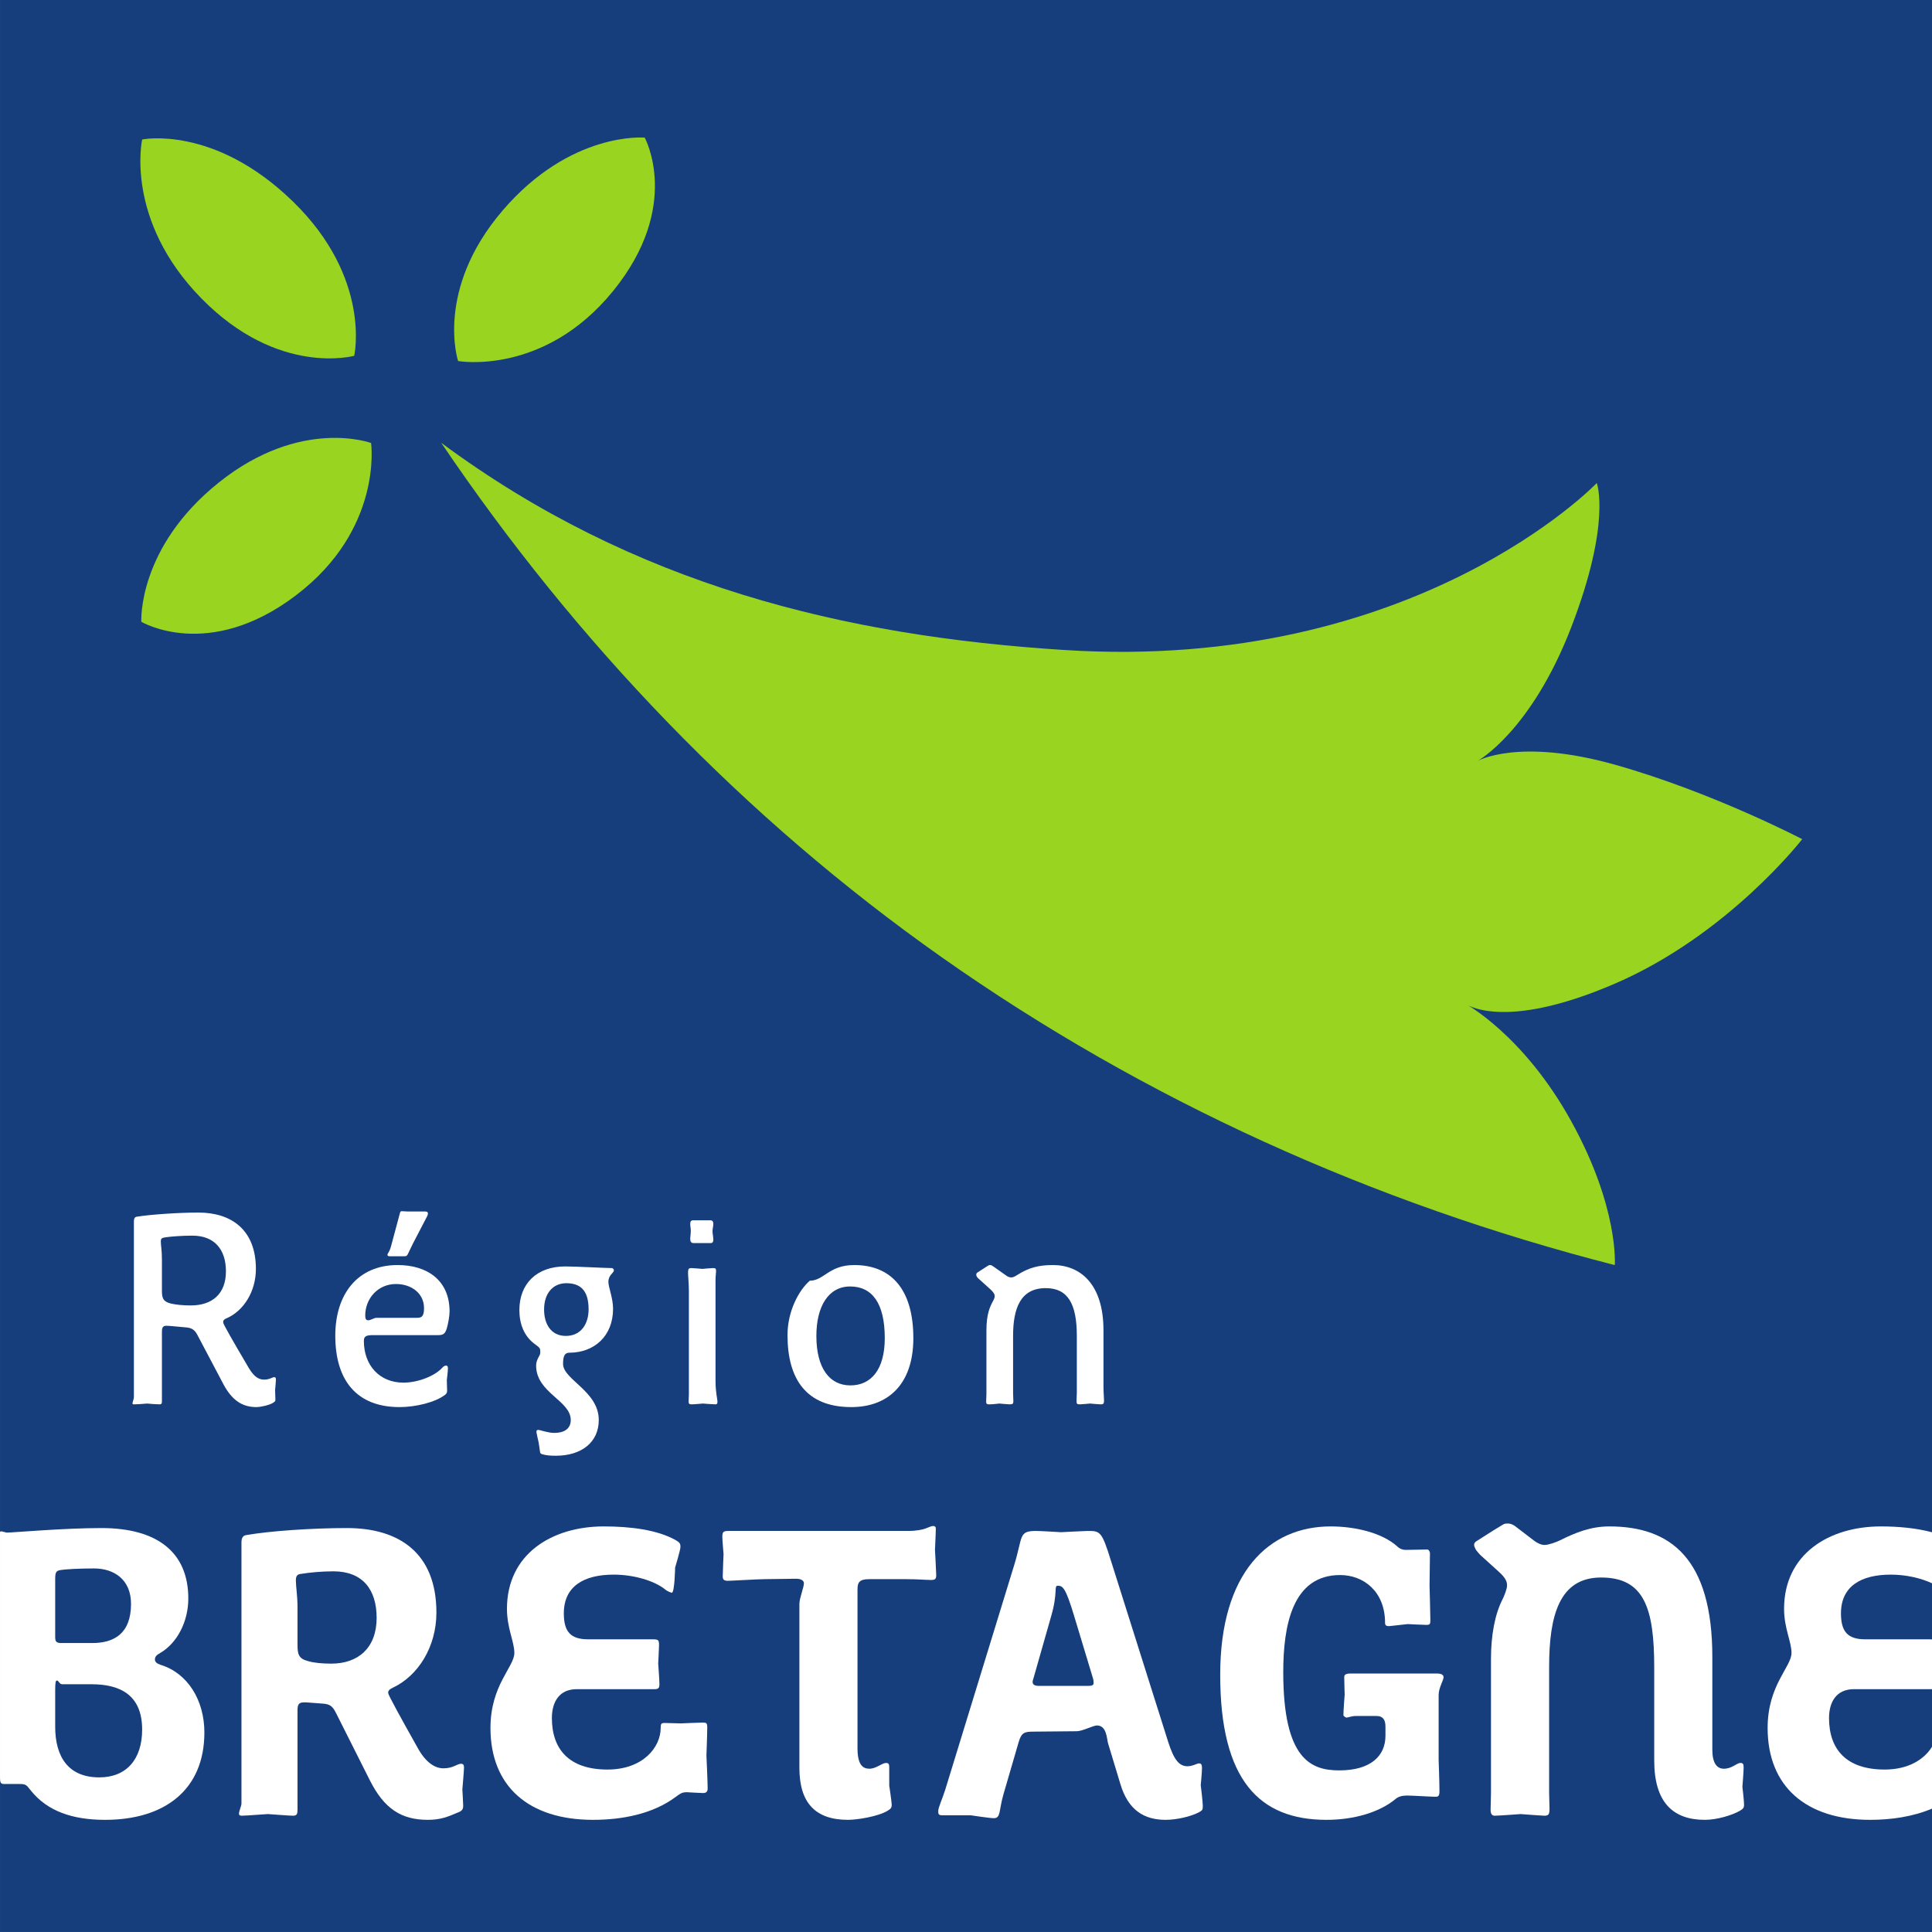
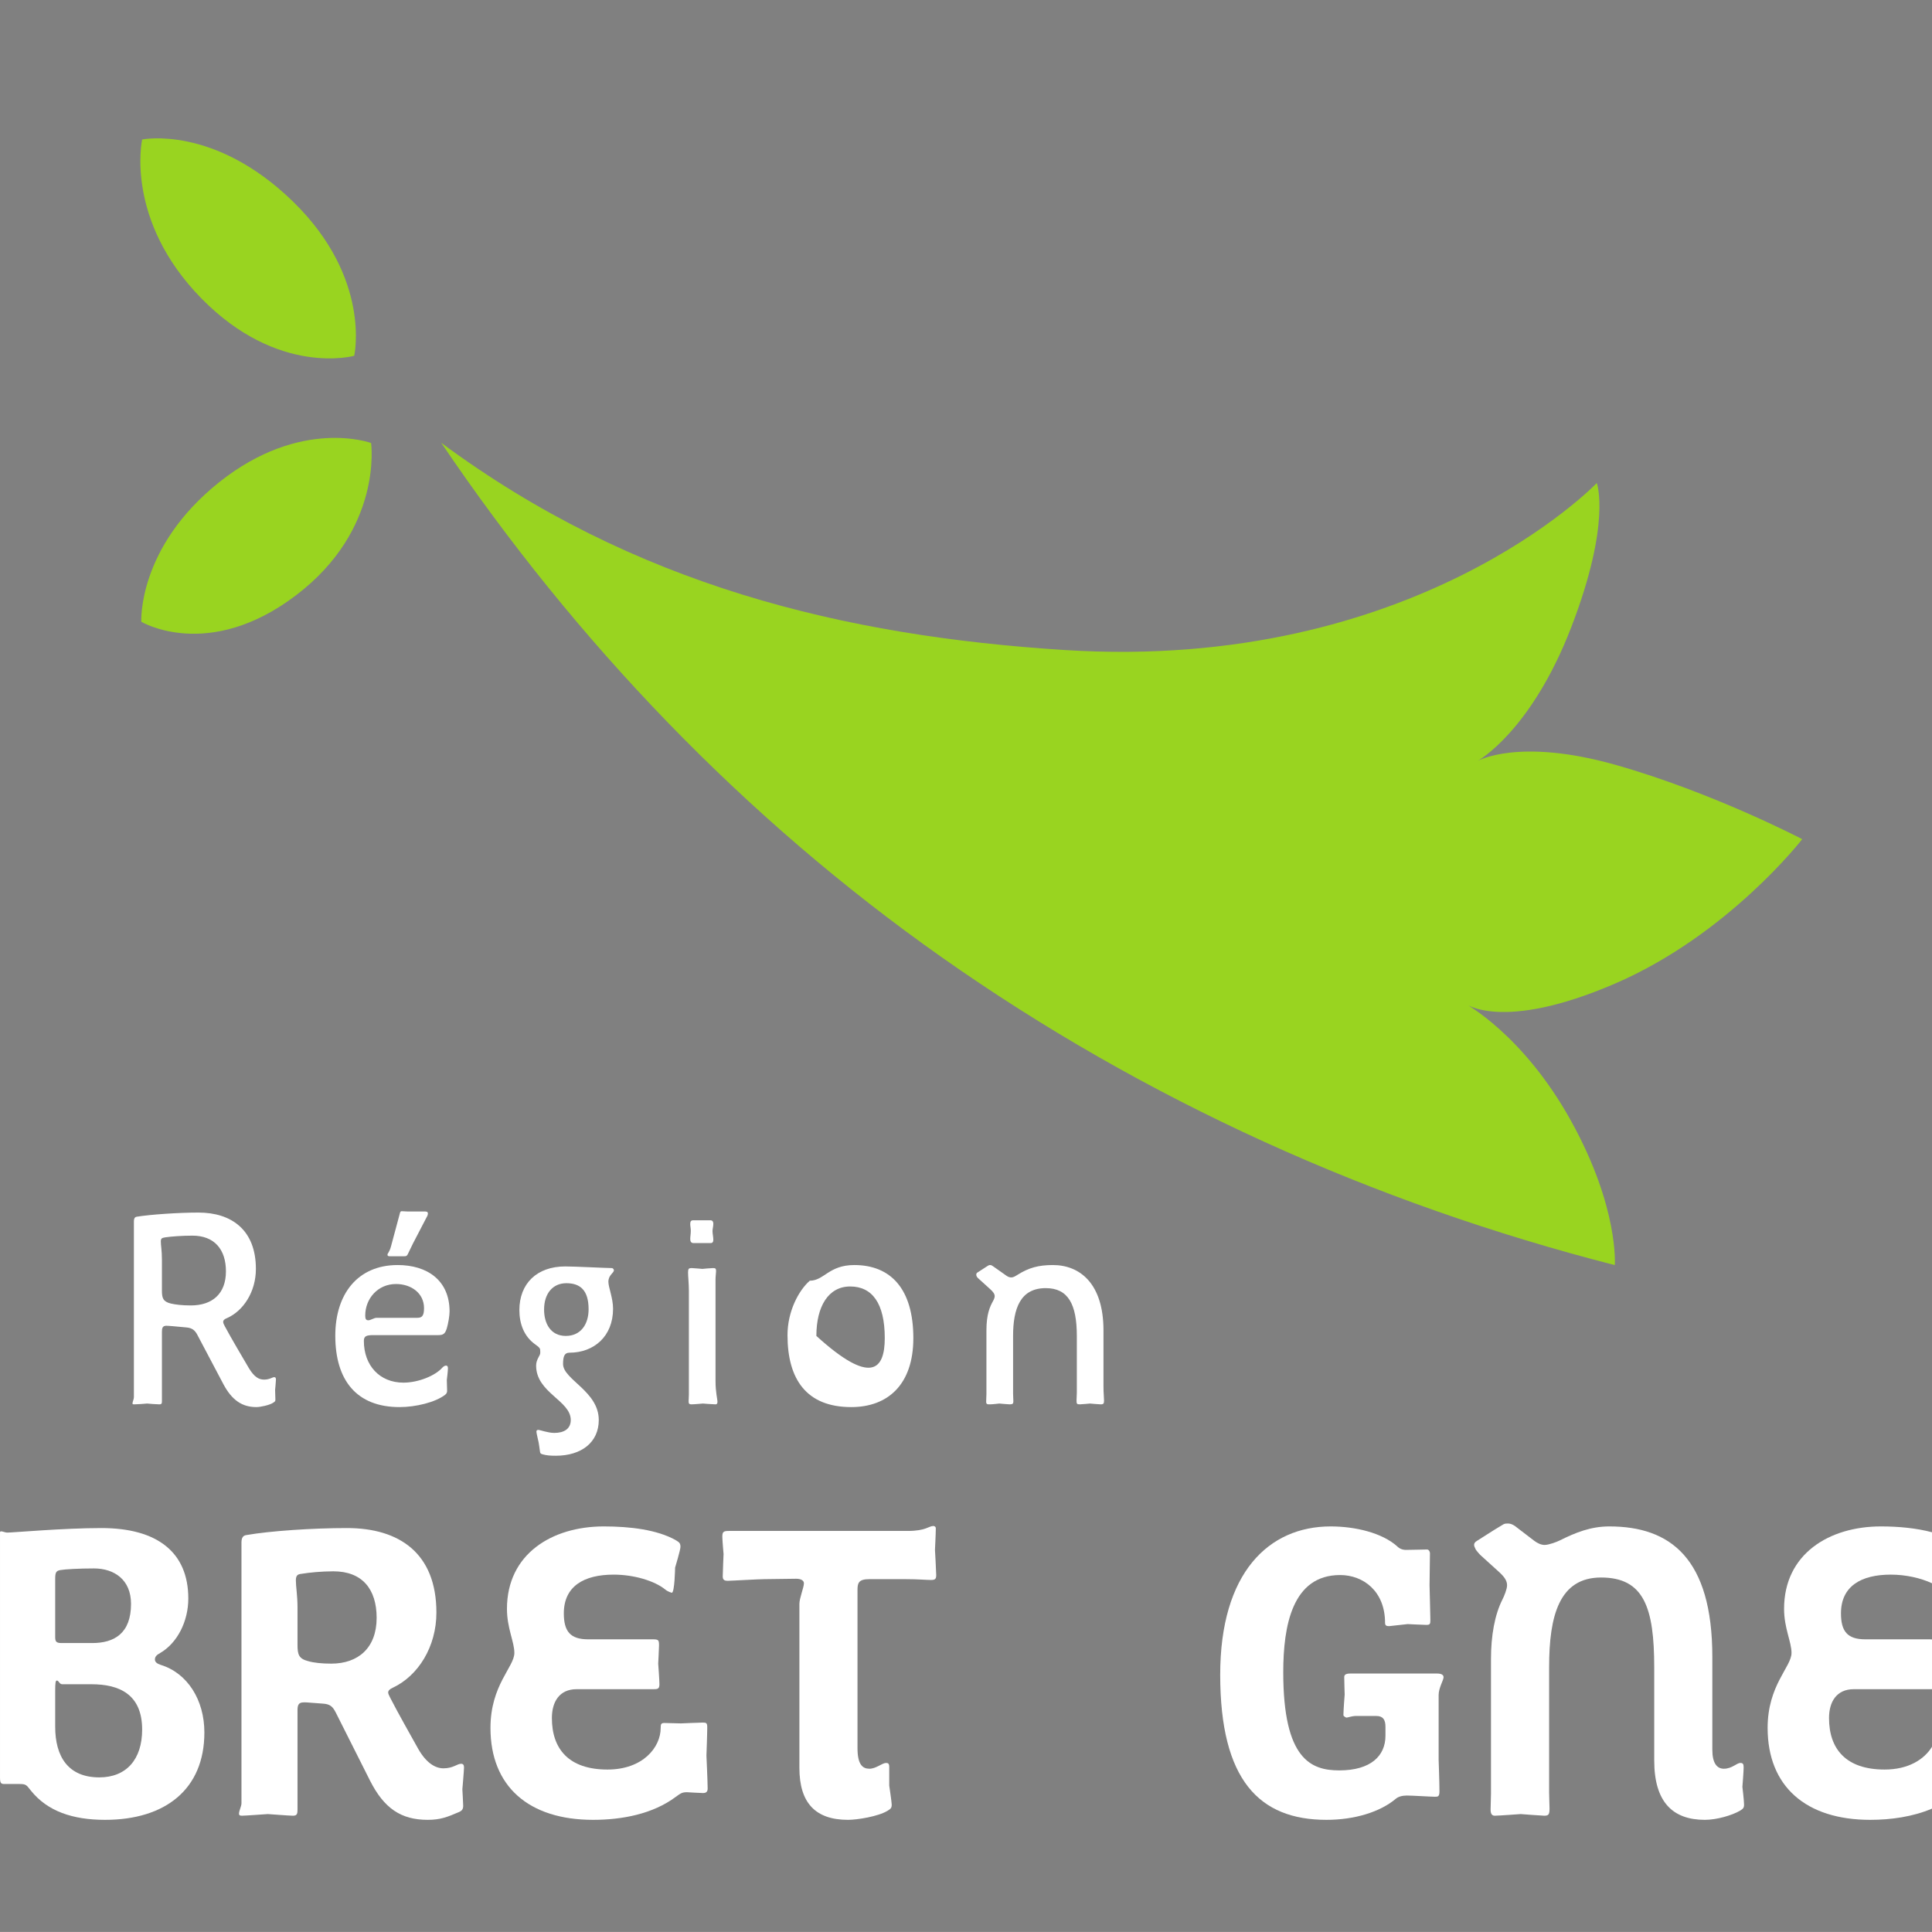
<svg xmlns="http://www.w3.org/2000/svg" xmlns:ns1="http://sodipodi.sourceforge.net/DTD/sodipodi-0.dtd" xmlns:ns2="http://www.inkscape.org/namespaces/inkscape" id="svg2" ns1:version="0.32" ns2:version="0.46" width="140.638" height="140.636" xml:space="preserve" ns1:docname="Région Bretagne.svg" ns2:output_extension="org.inkscape.output.svg.inkscape">
  <rect width="100%" height="100%" fill="#808080" stroke="none" />
  <defs id="defs5" />
  <g id="g11" ns2:groupmode="layer" ns2:label="Bretagne" transform="matrix(1.25,0,0,-1.25,-0.375,141.57)">
    <g id="g13" transform="scale(0.1,0.1)">
-       <path d="M 3.008,7.473 L 1128.108,7.473 L 1128.108,1132.563 L 3.008,1132.563 L 3.008,7.473 z" style="fill:#163e7d;fill-opacity:1;fill-rule:nonzero;stroke:none" id="path15" />
-       <path d="M 269.77,922.305 L 269.77,922.305 C 269.77,922.305 319.691,913.441 360.039,963.086 C 400.375,1012.7 378.441,1052.42 378.441,1052.42 L 378.441,1052.42 C 378.441,1052.42 335.395,1056.3 295.688,1009.96 C 256.039,963.625 269.77,922.305 269.77,922.305" style="fill:#99d420;fill-opacity:1;fill-rule:nonzero;stroke:none" id="path17" />
      <path d="M 219.102,874.57 L 219.102,874.57 C 219.102,874.57 226.234,824.363 175.219,785.77 C 124.242,747.164 85.297,770.469 85.297,770.469 L 85.297,770.469 C 85.297,770.469 82.894,813.625 130.586,851.695 C 178.285,889.727 219.102,874.57 219.102,874.57" style="fill:#99d420;fill-opacity:1;fill-rule:nonzero;stroke:none" id="path19" />
      <path d="M 209.281,925.367 C 209.281,925.367 219.555,970.488 173.598,1015.2 C 127.641,1059.96 85.785,1051.33 85.785,1051.33 L 85.785,1051.33 C 85.785,1051.33 75.394,1004.56 120.273,958.793 C 165.141,913.012 209.281,925.367 209.281,925.367" style="fill:#99d420;fill-opacity:1;fill-rule:nonzero;stroke:none" id="path21" />
      <path d="M 943.926,687.109 C 1000.57,671.059 1052.52,643.871 1052.52,643.871 C 1052.52,643.871 1009.43,588.164 943.352,559.695 C 877.219,531.223 855.93,548.293 855.93,548.293 C 855.93,548.293 889.98,530.281 917.949,479.719 C 945.918,429.133 943.379,395.82 943.379,395.82 C 803.086,431.73 669.664,491.75 551.133,575.305 C 436.352,656.215 338.453,758.508 259.945,874.691 C 372.148,791.605 494.75,762.152 623.008,754.016 C 827.527,741.047 932.898,851.27 932.898,851.27 C 932.898,851.27 941.496,828.258 918.059,767.375 C 894.57,706.438 863.477,689.414 863.477,689.414 C 863.477,689.414 887.336,703.152 943.926,687.109" style="fill:#99d420;fill-opacity:1;fill-rule:nonzero;stroke:none" id="path23" />
      <path d="M 163.207,323.059 C 163.207,323.059 163.375,318.562 163.375,317.461 C 163.375,316.496 163.051,316.34 162.102,315.691 C 160.016,314.258 154.574,313.137 152.336,313.137 C 144.016,313.137 138.09,317.141 133.129,326.418 L 118.09,354.895 C 116.488,358.098 114.73,359.219 111.527,359.531 C 104.496,360.176 101.293,360.5 99.848,360.5 C 97.617,360.5 97.297,359.055 97.297,356.973 C 97.297,352.336 97.297,346.262 97.297,340.332 C 97.297,328.332 97.297,316.66 97.297,316.66 C 97.297,315.539 97.297,314.734 95.859,314.734 C 94.898,314.734 89.457,315.051 88.66,315.207 C 87.856,315.051 82.258,314.734 81.137,314.734 C 80.172,314.734 80.172,314.895 80.172,315.383 C 80.172,316.172 80.977,317.773 80.977,318.895 L 80.977,421.133 C 80.977,423.215 81.617,423.855 82.734,424.016 C 90.422,425.281 106.891,426.418 118.57,426.418 C 137.773,426.418 152.02,416.34 152.02,393.613 C 152.02,380.176 144.652,369.141 135.211,364.973 C 133.609,364.336 132.973,363.691 132.973,362.734 C 132.973,362.102 133.297,361.301 133.938,360.176 C 137.773,352.98 144.18,342.258 148.012,335.691 C 151.215,330.422 153.938,329.141 156.812,329.141 C 160.016,329.141 161.617,330.574 162.734,330.574 C 163.531,330.574 163.699,329.934 163.699,329.141 C 163.699,328.332 163.207,323.059 163.207,323.059 z M 115.055,412.98 C 109.141,412.98 102.578,412.5 99.375,412.004 C 97.461,411.688 96.656,411.531 96.656,409.621 C 96.656,407.219 97.297,404.492 97.297,398.895 L 97.297,380.977 C 97.297,376.66 97.934,374.582 102.422,373.457 C 105.133,372.812 109.141,372.336 114.102,372.336 C 126.578,372.336 134.574,379.055 134.574,392.18 C 134.574,404.973 127.855,412.98 115.055,412.98" style="fill:#ffffff;fill-opacity:1;fill-rule:nonzero;stroke:none" id="path25" />
      <path d="M 263.207,359.055 C 262.258,355.859 261.133,355.051 258.258,355.051 L 220.652,355.051 C 216.488,355.051 214.898,354.582 214.898,351.688 C 214.898,337.461 224.016,327.375 237.934,327.375 C 246.578,327.375 256.488,331.379 260.652,336.172 C 261.449,336.973 262.102,337.297 262.734,337.297 C 263.531,337.297 263.855,336.816 263.855,335.691 C 263.855,334.094 263.207,328.977 263.207,328.977 C 263.207,328.977 263.375,324.18 263.375,322.734 C 263.375,321.77 263.207,321.133 262.258,320.332 C 256.488,315.859 244.977,313.137 235.691,313.137 C 210.742,313.137 198.258,328.645 198.258,354.734 C 198.258,378.895 211.215,395.859 234.574,395.859 C 251.695,395.859 264.809,387.051 264.809,368.816 C 264.809,366.262 264.016,361.77 263.207,359.055 z M 233.609,384.812 C 223.051,384.812 215.691,376.34 215.691,366.418 C 215.691,364.492 216.176,363.691 217.461,363.691 C 218.895,363.691 220.82,365.129 222.258,365.129 L 245.938,365.129 C 248.492,365.129 249.938,365.938 249.938,370.73 C 249.938,379.531 242.422,384.812 233.609,384.812 z M 251.527,423.855 L 243.531,408.484 C 239.848,401.301 240.652,400.977 238.258,400.977 L 230.094,400.977 C 228.816,400.977 228.66,401.301 228.66,401.926 C 228.66,402.734 229.77,403.215 230.742,406.895 L 235.211,423.535 C 236.016,426.262 235.859,427.219 236.98,427.219 C 237.934,427.219 238.895,427.051 240.344,427.051 L 249.938,427.051 C 251.055,427.051 252.18,427.051 252.18,425.938 C 252.18,425.281 252.02,424.656 251.527,423.855" style="fill:#ffffff;fill-opacity:1;fill-rule:nonzero;stroke:none" id="path27" />
      <path d="M 357.297,386.094 C 357.297,382.891 360.016,376.66 360.016,370.422 C 360.016,354.258 348.816,344.812 334.574,344.812 C 331.695,344.812 330.898,342.578 330.898,338.254 C 330.898,329.141 351.695,322.414 351.695,305.613 C 351.695,292.5 341.449,284.812 326.734,284.812 C 323.531,284.812 321.293,284.973 319.055,285.613 C 317.773,285.938 317.617,286.262 317.461,287.219 C 317.297,288.816 316.656,292.656 316.656,292.656 C 316.656,292.656 315.383,298.098 315.383,298.738 C 315.383,299.543 315.691,299.855 316.488,299.855 C 317.461,299.855 322.102,298.098 325.781,298.098 C 331.527,298.098 335.383,300.5 335.383,305.613 C 335.383,316.973 315.211,321.457 315.211,337.297 C 315.211,340.977 317.617,343.059 317.617,344.656 L 317.617,345.613 C 317.617,347.219 317.461,347.695 314.73,349.621 C 308.168,354.258 305.461,361.609 305.461,369.621 C 305.461,384.973 315.539,395.051 332.18,395.051 C 337.934,395.051 356.016,394.094 359.219,394.094 C 360.016,394.094 360.5,393.293 360.5,392.812 C 360.5,391.211 357.297,390.098 357.297,386.094 z M 332.812,385.281 C 324.977,385.281 319.848,379.375 319.848,369.934 C 319.848,361.77 323.699,354.582 332.5,354.582 C 341.293,354.582 345.77,361.457 345.77,370.098 C 345.77,381.457 340.652,385.281 332.812,385.281" style="fill:#ffffff;fill-opacity:1;fill-rule:nonzero;stroke:none" id="path29" />
      <path d="M 419.688,314.734 C 418.09,314.734 412.336,315.207 412.336,315.207 C 412.336,315.207 407.203,314.734 405.613,314.734 C 404.336,314.734 404.016,315.207 404.016,316.496 C 404.016,317.461 404.172,318.895 404.172,320.652 L 404.172,380.82 C 404.172,384.812 403.688,389.297 403.688,391.531 C 403.688,393.777 404.172,394.094 405.77,394.094 C 406.723,394.094 412.008,393.613 412.008,393.613 C 412.008,393.613 416.969,394.094 418.246,394.094 C 419.688,394.094 420.004,393.777 420.004,392.336 C 420.004,391.211 419.688,389.297 419.688,387.375 L 419.688,328.332 C 419.688,321.609 420.812,317.938 420.812,316.172 C 420.812,315.207 420.484,314.734 419.688,314.734 z M 416.801,408.645 L 406.891,408.645 C 405.445,408.645 404.965,409.621 404.965,411.055 C 404.965,412.336 405.289,414.094 405.289,415.859 C 405.289,417.141 404.965,418.562 404.965,419.695 C 404.965,421.133 405.289,421.926 406.723,421.926 L 416.645,421.926 C 417.93,421.926 418.402,421.133 418.402,419.855 C 418.402,418.406 417.93,416.816 417.93,415.691 C 417.93,414.094 418.402,412.18 418.402,410.73 C 418.402,409.453 418.09,408.645 416.801,408.645" style="fill:#ffffff;fill-opacity:1;fill-rule:nonzero;stroke:none" id="path31" />
-       <path d="M 498.738,313.137 C 472.656,313.137 461.605,329.297 461.605,355.051 C 461.605,368.977 468.168,381.133 474.574,386.738 C 482.895,386.738 485.613,395.859 500.5,395.859 C 521.605,395.859 534.887,382.102 534.887,353.301 C 534.887,326.262 520.016,313.137 498.738,313.137 z M 498.09,383.379 C 485.461,383.379 478.414,371.848 478.414,354.582 C 478.414,336.016 485.938,325.77 498.246,325.77 C 510.094,325.77 518.246,334.734 518.246,353.301 C 518.246,373.613 510.898,383.379 498.09,383.379" style="fill:#ffffff;fill-opacity:1;fill-rule:nonzero;stroke:none" id="path33" />
+       <path d="M 498.738,313.137 C 472.656,313.137 461.605,329.297 461.605,355.051 C 461.605,368.977 468.168,381.133 474.574,386.738 C 482.895,386.738 485.613,395.859 500.5,395.859 C 521.605,395.859 534.887,382.102 534.887,353.301 C 534.887,326.262 520.016,313.137 498.738,313.137 z M 498.09,383.379 C 485.461,383.379 478.414,371.848 478.414,354.582 C 510.094,325.77 518.246,334.734 518.246,353.301 C 518.246,373.613 510.898,383.379 498.09,383.379" style="fill:#ffffff;fill-opacity:1;fill-rule:nonzero;stroke:none" id="path33" />
      <path d="M 644.016,314.734 C 642.891,314.734 637.773,315.207 637.773,315.207 C 637.773,315.207 632.812,314.734 631.852,314.734 C 630.094,314.734 629.926,315.051 629.926,316.973 C 629.926,318.254 630.094,320.332 630.094,321.609 L 630.094,354.582 C 630.094,373.137 624.965,382.414 612.008,382.414 C 597.297,382.414 592.973,370.73 592.973,354.582 L 592.973,321.133 C 592.973,320.176 593.129,317.297 593.129,316.496 C 593.129,315.207 592.812,314.734 591.055,314.734 C 589.926,314.734 584.965,315.207 584.965,315.207 C 584.965,315.207 580.977,314.734 579.531,314.734 C 577.934,314.734 577.297,314.734 577.297,316.34 C 577.297,317.617 577.449,319.375 577.449,320.82 L 577.449,357.773 C 577.449,367.375 579.531,371.688 581.293,374.895 C 581.93,376.016 582.258,376.973 582.258,377.773 C 582.258,379.055 581.293,380.332 579.691,381.77 L 572.973,387.852 C 572.008,388.645 571.527,389.453 571.527,390.254 C 571.527,390.898 571.852,391.379 572.5,391.688 L 577.934,395.207 C 578.738,395.691 578.895,395.859 579.691,395.859 C 580.328,395.859 580.977,395.359 581.449,395.051 L 589.133,389.621 C 590.25,388.816 591.211,388.645 592.008,388.645 C 593.129,388.645 594.414,389.453 595.691,390.254 C 602.102,394.258 607.695,395.859 616.172,395.859 C 631.695,395.859 645.613,385.281 645.613,357.773 L 645.613,324.973 C 645.613,321.301 645.938,318.738 645.938,316.973 C 645.938,315.207 645.613,314.734 644.016,314.734" style="fill:#ffffff;fill-opacity:1;fill-rule:nonzero;stroke:none" id="path35" />
      <path d="M 64.18,72.773 C 45.219,72.773 30.574,77.812 20.977,89.812 C 18.336,93.176 18.102,93.644 14.258,93.644 L 5.383,93.644 C 3.461,93.644 3.012,94.375 3.004,97.5 L 3.004,240.281 C 3.109,240.645 3.293,240.781 3.699,240.781 C 4.414,240.781 6.332,240.051 7.062,240.051 C 10.652,240.051 39.938,242.695 62.02,242.695 C 94.664,242.695 112.66,228.535 112.66,201.66 C 112.66,188.215 106.176,175.73 96.344,169.973 C 94.18,168.777 93.219,167.812 93.219,166.133 C 93.219,164.695 94.414,163.738 96.578,163.02 C 112.18,158.215 122.02,142.617 122.02,123.645 C 122.02,90.539 99.219,72.773 64.18,72.773 z M 57.695,219.18 C 49.062,219.18 40.652,218.699 38.023,218.215 C 35.613,217.734 35.141,216.77 35.141,212.938 L 35.141,179.582 C 35.141,176.926 35.383,175.73 38.738,175.73 L 56.734,175.73 C 69.457,175.73 79.301,181.262 79.301,198.535 C 79.301,212.695 69.457,219.18 57.695,219.18 z M 56.254,151.738 L 39.219,151.738 C 37.539,151.738 37.297,153.895 36.098,153.895 C 35.383,153.895 35.141,152.695 35.141,147.898 L 35.141,127.004 C 35.141,109.734 42.578,97.5 60.82,97.5 C 76.656,97.5 85.781,108.059 85.781,125.332 C 85.781,145.977 72.336,151.738 56.254,151.738" style="fill:#ffffff;fill-opacity:1;fill-rule:nonzero;stroke:none" id="path37" />
      <path d="M 272.258,90.539 C 272.258,90.539 272.738,82.375 272.738,80.938 C 272.738,79.016 272.016,78.059 270.336,77.336 C 263.617,74.453 259.535,72.773 252.102,72.773 C 236.5,72.773 226.656,79.492 218.5,95.574 L 198.578,135.176 C 196.656,139.016 194.977,140.207 190.898,140.461 C 178.66,141.418 181.293,141.172 179.859,141.172 C 176.734,141.172 176.254,139.492 176.254,136.379 C 176.254,125.098 176.254,91.496 176.254,78.777 C 176.254,76.379 176.02,75.176 173.617,75.176 C 171.461,75.176 159.457,76.133 158.977,76.133 C 158.258,76.133 146.02,75.176 143.855,75.176 C 142.422,75.176 142.18,75.652 142.18,76.379 C 142.18,78.059 143.617,80.691 143.617,82.375 L 143.617,234.297 C 143.617,237.414 144.82,238.379 146.5,238.613 C 160.18,241.016 185.141,242.695 205.055,242.695 C 235.535,242.695 257.141,228.059 257.141,193.484 C 257.141,173.562 246.578,156.77 231.938,149.812 C 229.781,148.855 229.055,147.898 229.055,146.926 C 229.055,146.223 229.535,145.254 230.258,143.816 C 235.062,134.453 241.781,122.695 246.578,114.055 C 251.383,105.652 256.664,102.773 261.227,102.773 C 266.977,102.773 269.145,105.422 271.539,105.422 C 272.738,105.422 273.219,104.695 273.219,103.254 C 273.219,101.57 272.258,90.539 272.258,90.539 z M 197.141,217.5 C 190.18,217.5 182.973,216.77 178.66,216.055 C 176.5,215.82 175.297,215.332 175.297,212.219 C 175.297,208.613 176.254,203.332 176.254,196.609 L 176.254,174.773 C 176.254,169.016 176.98,166.609 182.5,165.176 C 185.859,164.219 190.422,163.738 195.941,163.738 C 211.539,163.738 222.336,172.859 222.336,190.383 C 222.336,207.18 213.938,217.5 197.141,217.5" style="fill:#ffffff;fill-opacity:1;fill-rule:nonzero;stroke:none" id="path39" />
      <path d="M 412.461,88.379 C 410.539,88.379 403.586,88.856 403.102,88.856 C 400.461,88.856 399.508,88.379 396.625,86.223 C 383.188,76.133 365.18,72.773 348.383,72.773 C 310.941,72.773 288.625,92.219 288.625,126.301 C 288.625,151.262 302.539,161.816 302.539,169.973 C 302.539,176.457 298.227,184.375 298.227,195.652 C 298.227,227.578 324.391,243.645 354.625,243.645 C 369.984,243.645 385.574,241.738 396.383,235.73 C 398.777,234.297 399.258,233.816 399.258,231.66 C 399.258,229.973 396.148,219.656 396.148,219.656 C 396.148,219.656 395.898,205.02 394.223,205.02 C 394.223,205.02 392.062,205.5 390.383,206.926 C 384.145,211.973 372.141,215.574 360.383,215.574 C 343.102,215.574 331.344,208.855 331.344,193.02 C 331.344,182.461 335.18,177.898 345.5,177.898 L 383.188,177.898 C 386.547,177.898 386.781,177.414 386.781,174.297 C 386.781,172.617 386.305,163.738 386.305,163.738 C 386.305,163.738 387.02,154.141 387.02,151.738 C 387.02,148.855 385.82,148.855 383.188,148.855 L 338.777,148.855 C 328.699,148.855 324.391,141.418 324.391,132.062 C 324.391,114.055 334.223,102.062 356.781,102.062 C 377.426,102.062 387.75,115.02 387.75,126.301 C 387.75,128.457 387.984,129.18 389.906,129.18 C 391.586,129.18 399.508,128.938 399.508,128.938 C 399.508,128.938 410.539,129.414 412.219,129.414 C 414.391,129.414 414.867,129.18 414.867,126.531 C 414.867,122.938 414.391,110.207 414.391,110.207 C 414.391,110.207 415.102,94.856 415.102,91.016 C 415.102,89.336 414.391,88.379 412.461,88.379" style="fill:#ffffff;fill-opacity:1;fill-rule:nonzero;stroke:none" id="path41" />
      <path d="M 545.094,212.461 C 542.445,212.461 537.645,212.938 530.211,212.938 L 509.324,212.938 C 503.086,212.938 502.367,210.781 502.367,206.688 L 502.367,114.543 C 502.367,104.695 505.492,102.539 509.324,102.539 C 513.164,102.539 516.773,105.898 518.93,105.898 C 520.133,105.898 520.852,105.652 520.852,103.484 C 520.852,101.34 520.852,92.695 520.852,92.695 C 520.852,92.695 522.289,83.098 522.289,81.66 C 522.289,79.734 521.812,79.258 519.883,78.059 C 514.363,74.695 502.133,72.773 496.852,72.773 C 477.883,72.773 468.531,82.617 468.531,103.02 L 468.531,198.535 C 468.531,201.895 471.164,208.137 471.164,210.539 C 471.164,211.973 469.727,213.176 466.602,213.176 C 464.211,213.176 448.852,212.938 448.375,212.938 C 444.77,212.938 428.688,211.973 426.773,211.973 C 424.363,211.973 423.891,212.938 423.891,214.621 C 423.891,216.531 424.363,227.578 424.363,227.578 C 424.363,227.578 423.648,235.73 423.648,237.656 C 423.648,240.539 424.363,241.016 427.484,241.016 L 531.645,241.016 C 542.211,241.016 543.891,243.895 546.523,243.895 C 547.008,243.895 547.973,243.645 547.973,242.461 C 547.973,239.812 547.484,229.973 547.484,229.973 C 547.484,229.973 548.207,217.258 548.207,215.332 C 548.207,212.938 547.484,212.461 545.094,212.461" style="fill:#ffffff;fill-opacity:1;fill-rule:nonzero;stroke:none" id="path43" />
-       <path d="M 701.055,77.102 C 696.504,74.695 688.105,72.773 681.855,72.773 C 669.379,72.773 660.016,78.293 655.453,93.644 L 648.258,117.414 C 647.527,120.051 647.527,127.734 641.781,127.734 C 639.613,127.734 633.375,124.375 630.016,124.375 L 605.055,124.141 C 599.535,124.141 597.852,123.645 596.176,117.898 L 587.297,87.414 C 584.648,78.059 585.852,73.738 581.773,73.738 C 579.379,73.738 568.336,75.422 568.336,75.422 L 551.773,75.422 C 549.613,75.422 549.379,76.133 549.379,77.812 C 549.379,79.973 551.539,84.297 553.453,90.281 L 593.539,220.859 C 598.812,237.898 595.93,241.016 606.5,241.016 C 608.656,241.016 620.891,240.281 620.891,240.281 C 620.891,240.281 635.297,241.016 636.5,241.016 C 643.695,241.016 644.648,240.781 649.938,223.738 L 683.301,118.137 C 686.66,107.578 689.785,103.977 694.57,103.977 C 697.449,103.977 700.098,105.652 701.289,105.652 C 702.488,105.652 702.98,104.934 702.98,103.02 C 702.98,100.613 702.258,92.938 702.258,92.938 C 702.258,92.938 703.457,83.098 703.457,80.938 C 703.457,78.535 703.223,78.293 701.055,77.102 z M 639.379,155.574 L 628.578,191.34 C 623.539,208.137 621.859,209.102 618.977,209.102 C 616.578,209.102 619.211,205.254 615.141,191.34 L 604.82,155.098 C 604.57,154.375 604.336,153.645 604.336,153.176 C 604.336,151.496 605.539,150.77 608.18,150.77 L 636.5,150.77 C 639.133,150.77 639.859,151.262 639.859,152.461 C 639.859,153.176 639.859,154.141 639.379,155.574" style="fill:#ffffff;fill-opacity:1;fill-rule:nonzero;stroke:none" id="path45" />
      <path d="M 840.793,145.5 L 840.793,107.578 C 840.793,107.578 841.27,94.856 841.27,89.336 C 841.27,86.223 840.305,86.223 838.625,86.223 C 836.465,86.223 825.422,86.926 822.305,86.926 C 819.434,86.926 817.258,86.223 815.82,85.019 C 806.699,77.336 791.816,72.773 775.5,72.773 C 736.387,72.773 713.586,95.82 713.586,157.258 C 713.586,216.77 741.902,243.645 777.91,243.645 C 792.539,243.645 807.91,239.812 816.543,232.141 C 817.988,230.691 819.668,229.973 821.816,229.973 C 824.941,229.973 832.383,230.207 834.07,230.207 C 835.02,230.207 835.742,229.016 835.742,228.059 C 835.742,225.898 835.5,209.336 835.5,209.336 C 835.5,209.336 835.977,191.094 835.977,189.18 C 835.977,186.77 835.742,186.301 833.586,186.301 C 831.902,186.301 822.793,186.77 822.793,186.77 L 811.98,185.574 C 810.539,185.574 809.59,185.82 809.59,187.5 C 809.59,205.977 796.863,215.332 783.418,215.332 C 755.574,215.332 750.305,185.82 750.305,158.699 C 750.305,107.812 766.621,101.57 782.949,101.57 C 801.191,101.57 809.824,109.973 809.824,121.738 L 809.824,127.004 C 809.824,131.094 808.379,133.254 804.551,133.254 L 792.539,133.254 C 790.137,133.254 787.988,132.297 787.02,132.297 C 787.02,132.297 785.344,133.02 785.344,133.738 C 785.344,136.609 786.074,145.73 786.074,145.73 C 786.074,145.73 785.82,153.406 785.82,155.82 C 785.82,157.004 786.309,157.98 789.434,157.98 L 839.824,157.98 C 842.715,157.98 843.664,157.004 843.664,155.82 C 843.664,154.141 840.793,149.582 840.793,145.5" style="fill:#ffffff;fill-opacity:1;fill-rule:nonzero;stroke:none" id="path47" />
      <path d="M 1016.24,78.059 C 1011.68,75.422 1002.8,72.773 995.84,72.773 C 977.363,72.773 966.34,82.852 966.34,107.336 L 966.34,161.57 C 966.34,196.379 960.332,213.895 935.371,213.895 C 911.125,213.895 905.137,191.816 905.137,161.816 L 905.137,88.379 C 905.137,86.223 905.371,81.172 905.371,79.492 C 905.371,75.898 904.883,75.176 902.246,75.176 C 901.047,75.176 888.574,76.133 888.574,76.133 C 888.574,76.133 875.605,75.176 873.457,75.176 C 871.777,75.176 871.047,76.379 871.047,78.777 C 871.047,81.418 871.277,85.019 871.277,87.898 L 871.277,166.379 C 871.277,180.051 873.457,192.297 878,201.184 C 878.965,203.098 880.645,207.18 880.645,209.336 C 880.645,211.973 879.199,214.141 876.086,217.02 L 865.762,226.379 C 865.039,226.848 862.645,229.734 862.402,230.207 C 861.934,231.184 861.445,232.141 861.445,232.859 C 861.445,233.816 861.934,234.543 863.137,235.254 L 872.961,241.496 C 873.457,241.738 878,244.621 878.496,244.855 C 879.441,245.344 880.176,245.344 881.125,245.344 C 882.559,245.344 883.77,244.855 885.215,243.895 L 896.496,235.254 C 898.398,233.816 900.566,232.859 902.48,232.859 C 904.883,232.859 909.441,234.543 911.367,235.5 C 920.488,240.051 929.363,243.645 940.176,243.645 C 975.684,243.645 1000.18,225.176 1000.18,167.578 L 1000.18,113.562 C 1000.18,105.898 1002.8,102.539 1006.89,102.539 C 1011.68,102.539 1014.32,105.898 1016.5,105.898 C 1017.92,105.898 1018.42,105.422 1018.42,103.254 C 1018.42,101.094 1017.69,91.973 1017.69,91.973 C 1017.69,91.973 1018.65,84.055 1018.65,81.66 C 1018.65,79.734 1018.16,79.258 1016.24,78.059" style="fill:#ffffff;fill-opacity:1;fill-rule:nonzero;stroke:none" id="path49" />
      <path d="M 1100.52,102.062 C 1077.97,102.062 1068.14,114.055 1068.14,132.062 C 1068.14,141.418 1072.45,148.855 1082.53,148.855 L 1126.93,148.855 C 1127.39,148.855 1127.75,148.879 1128.11,148.879 L 1128.11,177.82 C 1127.75,177.852 1127.43,177.898 1126.93,177.898 L 1089.25,177.898 C 1078.92,177.898 1075.09,182.461 1075.09,193.02 C 1075.09,208.855 1086.85,215.574 1104.12,215.574 C 1112.81,215.574 1121.57,213.594 1128.11,210.539 L 1128.11,240.246 C 1119.07,242.645 1108.72,243.645 1098.37,243.645 C 1068.14,243.645 1041.96,227.578 1041.96,195.652 C 1041.96,184.375 1046.29,176.457 1046.29,169.973 C 1046.29,161.816 1032.38,151.262 1032.38,126.301 C 1032.38,92.219 1054.69,72.773 1092.12,72.773 C 1104.23,72.773 1116.93,74.562 1128.11,79.309 L 1128.11,115.32 C 1123.59,108.008 1114.46,102.062 1100.52,102.062" style="fill:#ffffff;fill-opacity:1;fill-rule:nonzero;stroke:none" id="path51" />
    </g>
  </g>
</svg>